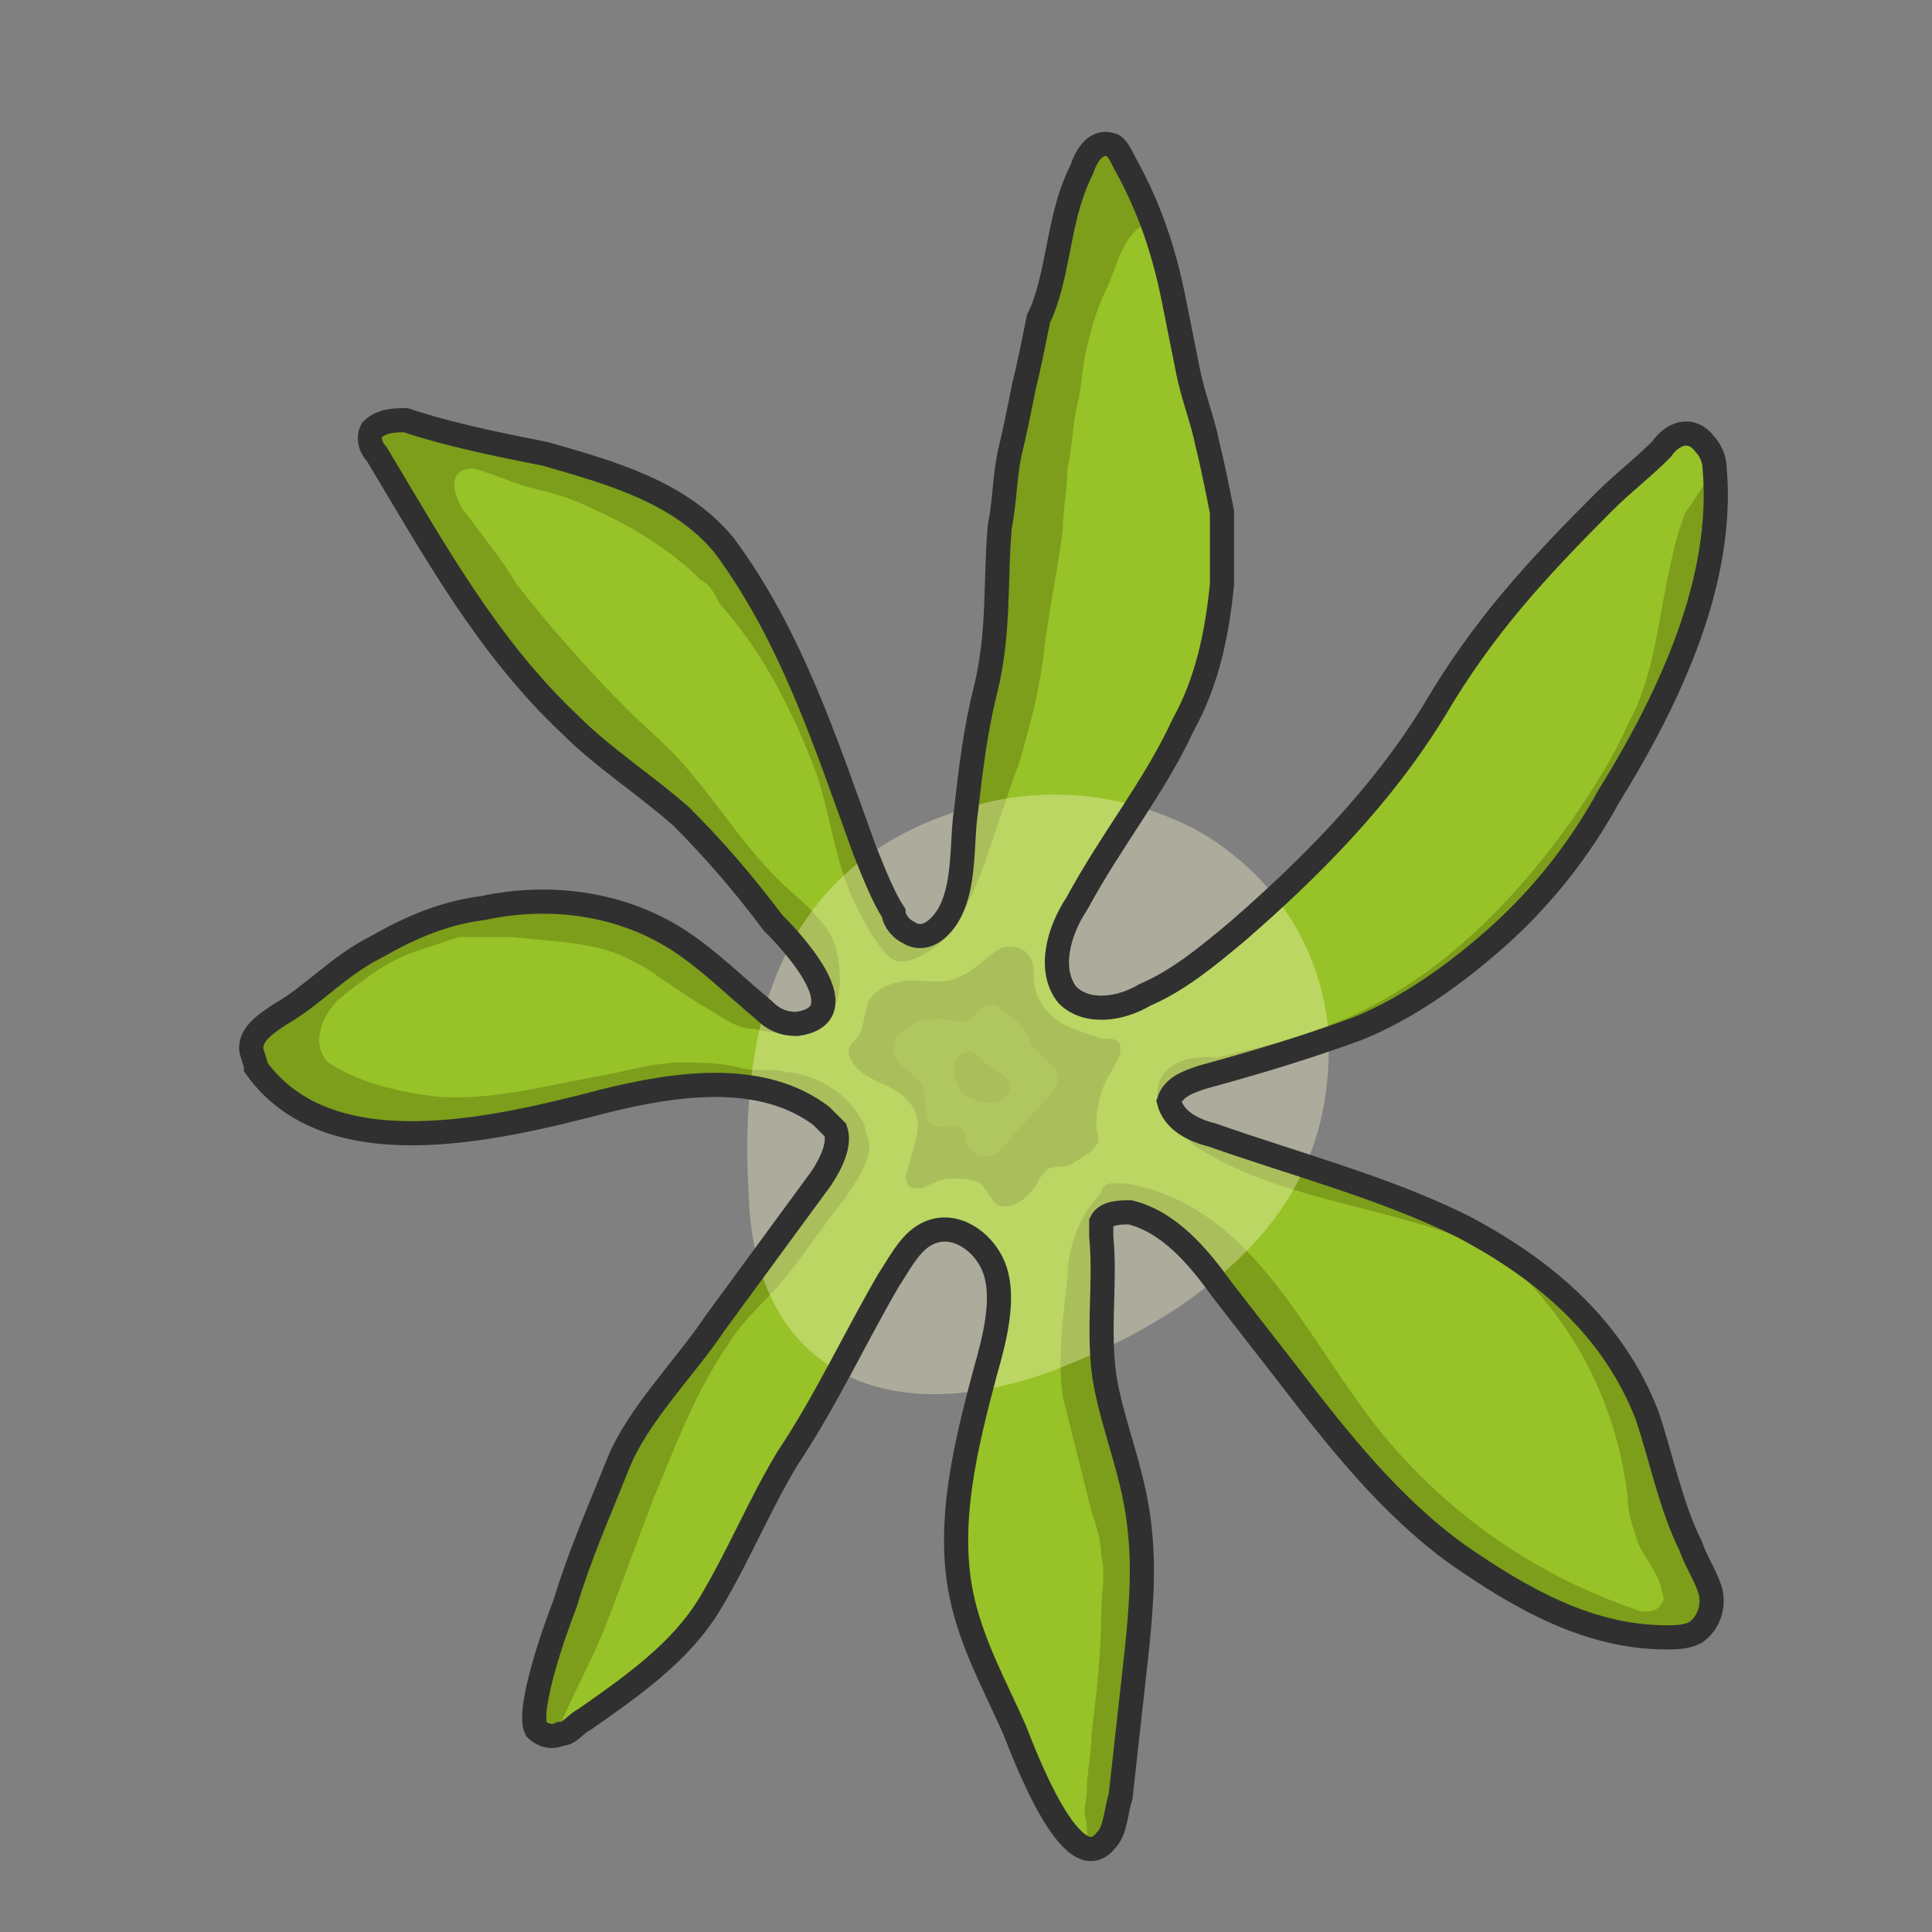
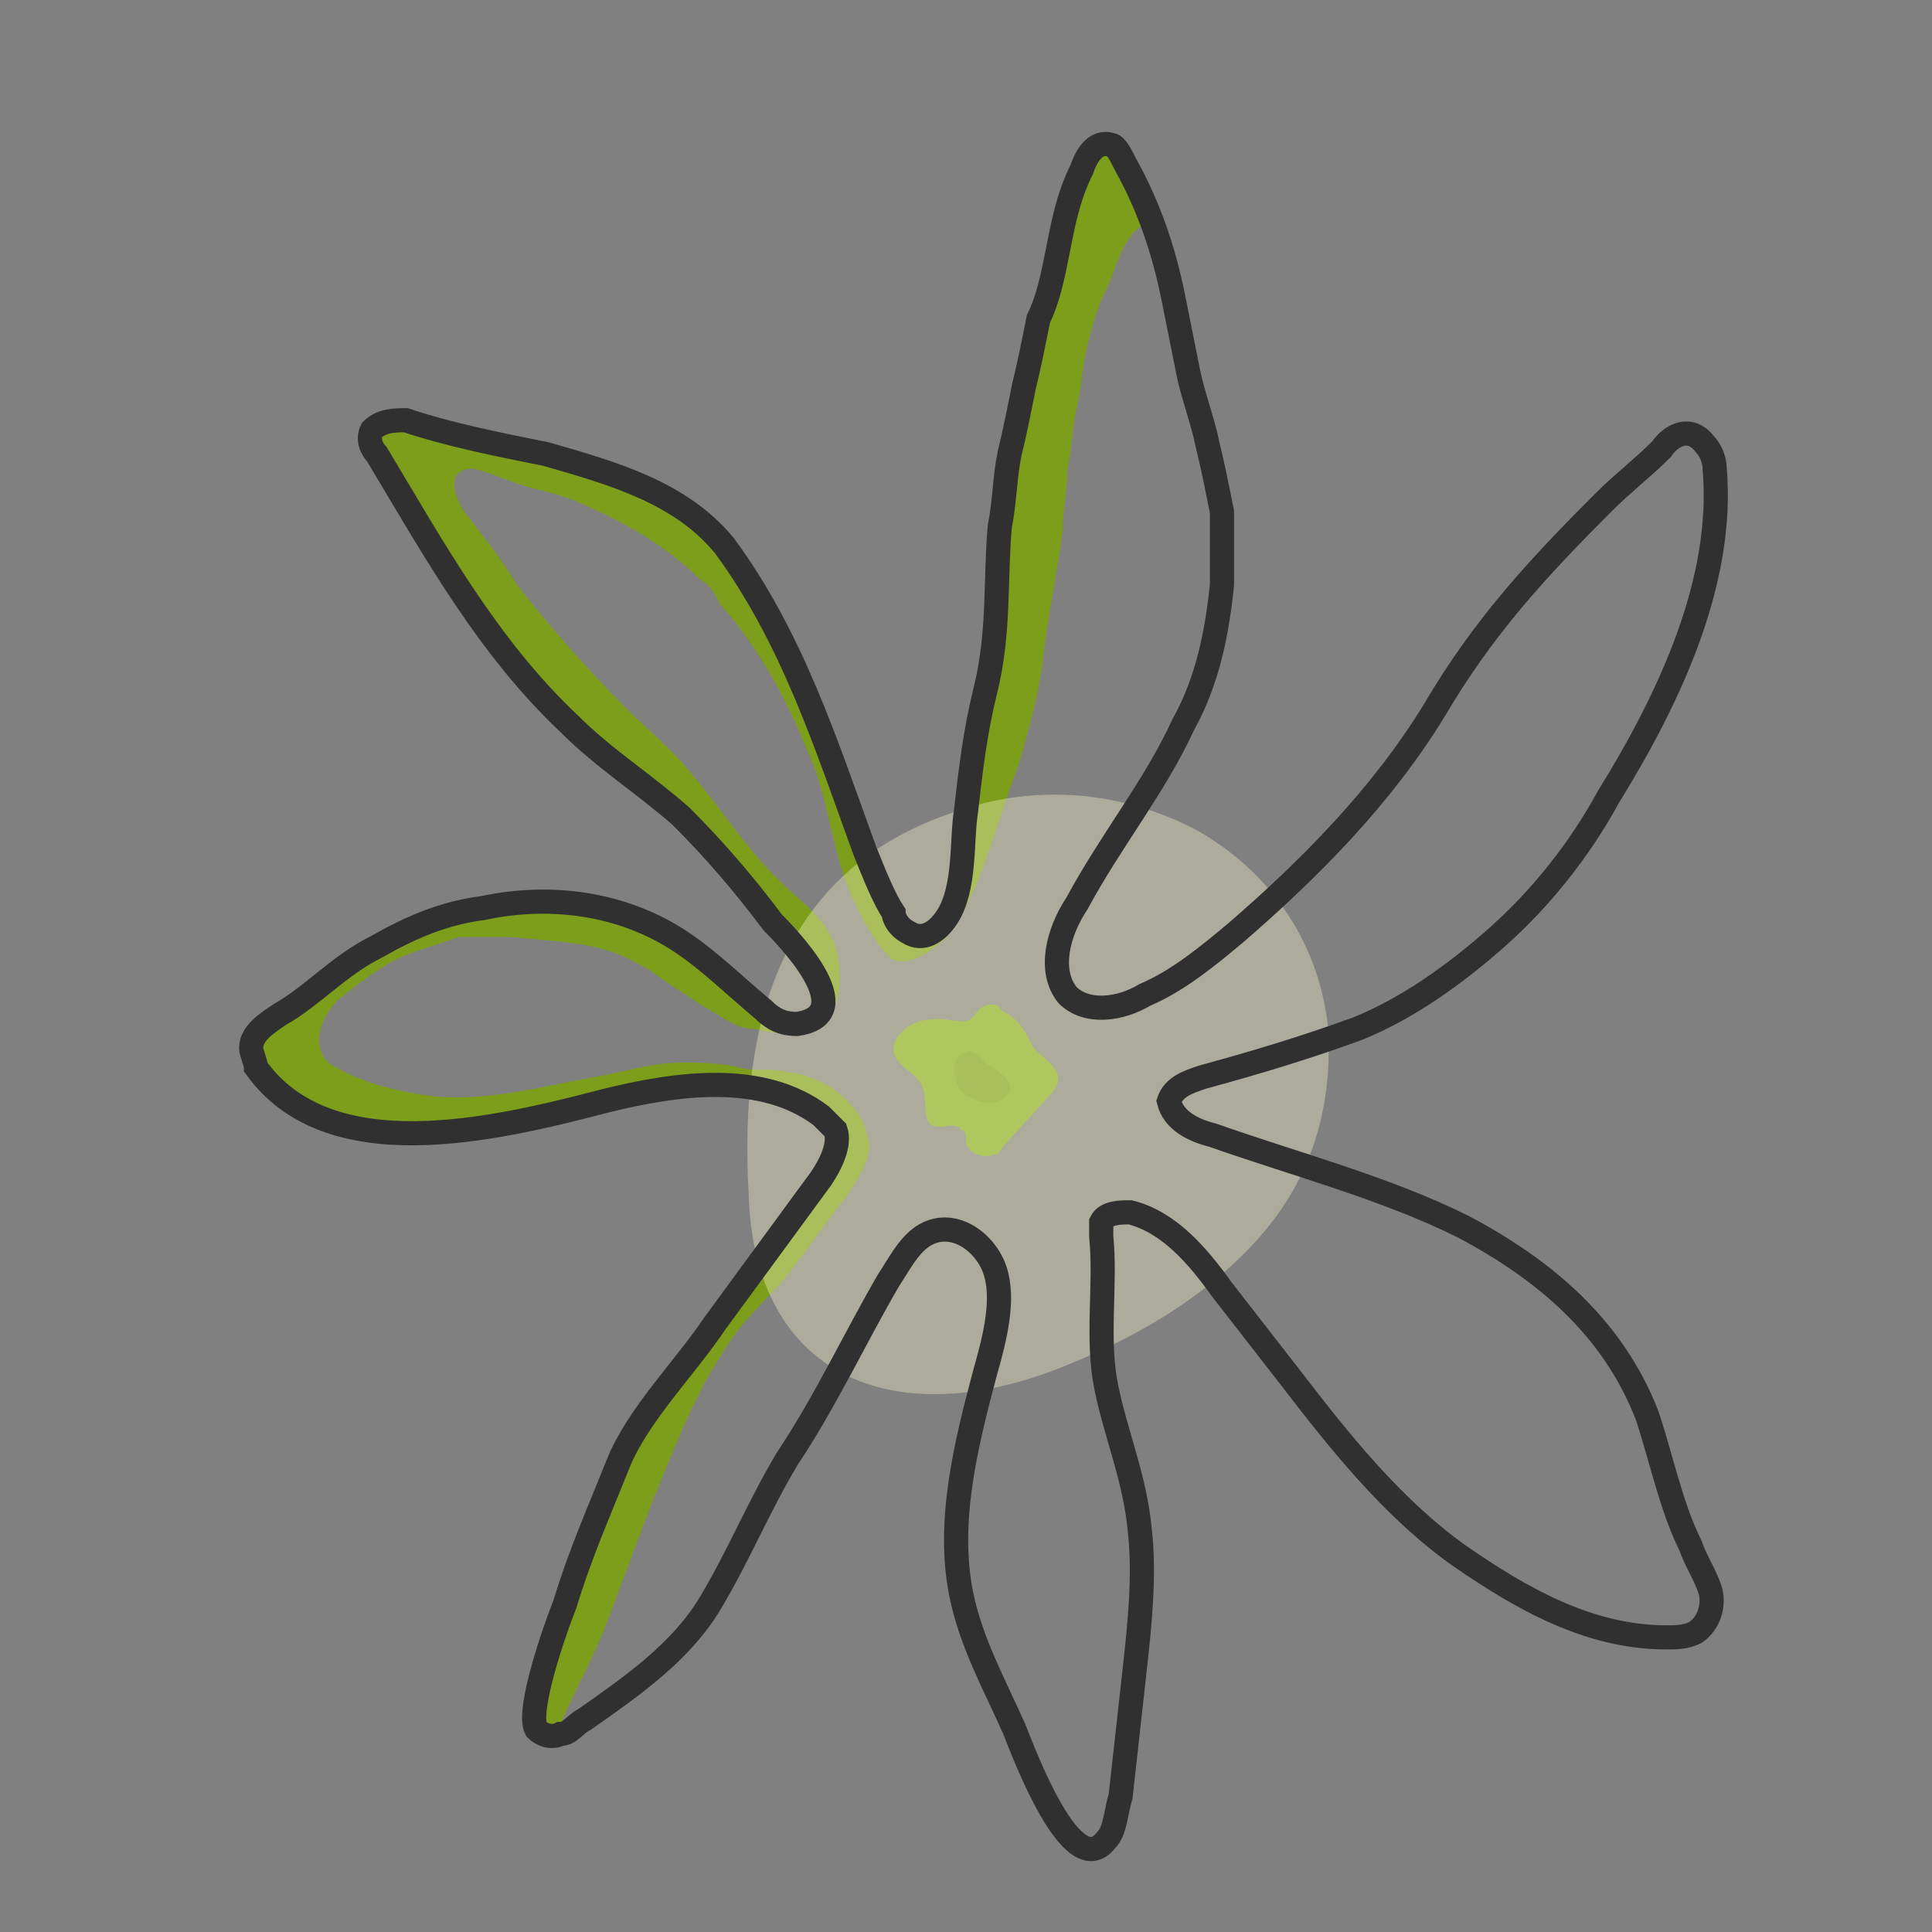
<svg xmlns="http://www.w3.org/2000/svg" width="40px" height="40px" viewBox="0 0 40 40" version="1.1">
  <rect x="0" y="0" width="40" height="40" fill="#808080" stroke="none" />
  <title>Plancton_40x40</title>
  <g id="Plancton_40x40" stroke="none" stroke-width="1" fill="none" fill-rule="evenodd">
    <g id="plancton-03" transform="translate(5, 2)" fill-rule="nonzero">
-       <path d="M12.9,15.6 C12.1,13.4 11.4,11.2 10,9.3 C9.1,8.2 7.7,7.8 6.3,7.4 C5.3,7.2 4.3,7 3.4,6.7 C3.2,6.7 2.9,6.7 2.7,6.9 C2.6,7.1 2.7,7.3 2.8,7.4 C4,9.4 5.1,11.4 6.8,13 C7.5,13.7 8.3,14.2 9.1,14.9 C9.8,15.6 10.4,16.3 11,17.1 C11.2,17.3 12.9,19 11.5,19.2 C11.2,19.2 11,19.1 10.8,18.9 C10.2,18.4 9.7,17.9 9.1,17.5 C7.9,16.7 6.4,16.5 5,16.8 C4.2,16.9 3.5,17.2 2.8,17.6 C2,18 1.5,18.6 0.8,19 C0.5,19.2 0.2,19.4 0.2,19.7 C0.2,19.8 0.3,20 0.3,20.1 C1.8,22.2 5.2,21.4 7.5,20.8 C9.1,20.4 10.8,20.2 12,21.1 C12.1,21.2 12.2,21.3 12.3,21.4 C12.4,21.7 12.2,22.1 12,22.4 L9.8,25.4 C9.2,26.3 8.2,27.3 7.8,28.3 C7.4,29.3 7,30.2 6.7,31.2 C6.5,31.7 5.9,33.4 6.1,33.8 C6.2,33.9 6.4,34 6.6,33.9 C6.8,33.9 6.9,33.7 7.1,33.6 C8.1,32.9 9.1,32.2 9.7,31.2 C10.3,30.2 10.7,29.2 11.3,28.2 C12.1,27 12.7,25.7 13.4,24.5 C13.6,24.2 13.8,23.8 14.1,23.6 C14.7,23.2 15.4,23.7 15.6,24.3 C15.8,24.9 15.6,25.7 15.4,26.4 C15,27.9 14.6,29.5 14.9,31 C15.1,32 15.6,32.9 16,33.8 C16.2,34.3 17.2,37 17.9,36.1 C18.1,35.9 18.1,35.5 18.2,35.2 L18.5,32.5 C18.6,31.6 18.7,30.6 18.6,29.7 C18.5,28.6 18.1,27.7 17.9,26.7 C17.7,25.7 17.9,24.6 17.8,23.6 C17.8,23.5 17.8,23.4 17.8,23.3 C17.9,23.1 18.2,23.1 18.4,23.1 C19.2,23.3 19.8,24 20.3,24.7 L21.7,26.5 C22.7,27.8 23.8,29.2 25.2,30.2 C26.5,31.1 27.9,31.9 29.5,31.9 C29.7,31.9 29.9,31.9 30.1,31.8 C30.4,31.6 30.5,31.2 30.4,30.9 C30.3,30.6 30.1,30.3 30,30 C29.6,29.2 29.4,28.2 29.1,27.3 C28.4,25.5 27,24.3 25.3,23.4 C23.7,22.6 21.8,22.1 20.1,21.5 C19.7,21.4 19.3,21.2 19.2,20.8 C19.3,20.5 19.6,20.4 19.9,20.3 C21,20 22,19.7 23.1,19.3 C24.1,18.9 25.1,18.2 26,17.4 C26.9,16.6 27.7,15.6 28.3,14.5 C29.6,12.4 30.7,10 30.5,7.7 C30.5,7.5 30.4,7.3 30.3,7.2 C30,6.8 29.6,7 29.4,7.3 C29,7.7 28.6,8 28.2,8.4 C26.8,9.8 25.7,11 24.7,12.7 C23.6,14.5 22.1,16 20.6,17.3 C20,17.8 19.4,18.3 18.7,18.6 C18.2,18.9 17.5,19 17.1,18.6 C16.7,18.1 16.9,17.3 17.3,16.7 C18,15.4 18.9,14.3 19.5,13 C20,12.1 20.2,11.1 20.3,10.1 C20.3,9.6 20.3,9.1 20.3,8.6 C20.2,8.1 20.1,7.6 20,7.2 C19.9,6.7 19.7,6.2 19.6,5.7 C19.5,5.2 19.4,4.7 19.3,4.2 C19.1,3.2 18.8,2.3 18.3,1.4 C18.2,1.2 18.1,1 18,1 C17.7,0.9 17.5,1.2 17.4,1.5 C17.1,2.1 17,2.7 16.9,3.2 C16.8,3.7 16.7,4.2 16.5,4.6 C16.4,5.1 16.3,5.6 16.2,6 C16.1,6.5 16,7 15.9,7.4 C15.8,7.9 15.8,8.4 15.7,8.9 C15.6,10 15.7,11.1 15.4,12.3 C15.2,13.1 15.1,13.9 15,14.8 C14.9,15.4 15,16.4 14.6,17 C14.4,17.3 14.1,17.5 13.8,17.3 C13.6,17.2 13.5,17 13.5,16.9 C13.3,16.6 13.1,16.1 12.9,15.6 Z" id="Path" fill="#97C228" />
-       <path d="M19,20.9 C19,21 19.1,21 19.1,21.1 C19.3,21.3 19.5,21.5 19.7,21.7 C21.2,22.7 23.1,22.9 24.9,23.5 C25.2,23.6 25.4,23.7 25.7,23.8 C26.1,24 26.4,24.3 26.7,24.6 C27.8,25.8 28.5,27.3 28.7,29 C28.7,29.3 28.8,29.6 28.9,29.9 C29,30.2 29.3,30.5 29.4,30.9 C29.4,31 29.5,31.1 29.4,31.2 C29.3,31.4 29,31.4 28.8,31.3 C26.5,30.5 24.5,29 23.1,27 C21.8,25.2 20.7,22.9 18.3,22.5 C18.2,22.5 18.1,22.5 18,22.5 C17.9,22.5 17.8,22.6 17.8,22.7 C17.3,23.2 17.1,23.9 17.1,24.5 C17,25.3 16.9,26.1 17,26.9 C17.1,27.3 17.2,27.7 17.3,28.1 L17.6,29.3 C17.7,29.6 17.8,29.9 17.8,30.2 C17.9,30.6 17.8,31 17.8,31.4 C17.8,32.2 17.7,33.1 17.6,33.9 C17.6,34.3 17.5,34.7 17.5,35.1 C17.5,35.3 17.4,35.5 17.5,35.7 C17.5,35.8 17.5,36.2 17.6,36.2 C17.8,36.3 17.9,36.3 18.1,36.1 C18.3,35.9 18.3,35.5 18.4,35.2 L18.7,32.5 C18.8,31.6 18.9,30.6 18.8,29.7 C18.7,28.6 18.3,27.7 18.1,26.7 C17.9,25.7 18.1,24.6 18,23.6 C18,23.5 18,23.4 18,23.3 C18.1,23.1 18.4,23.1 18.6,23.1 C19.4,23.3 20,24 20.5,24.7 L21.9,26.5 C22.9,27.8 24,29.2 25.4,30.2 C26.7,31.1 28.1,31.9 29.7,31.9 C29.9,31.9 30.1,31.9 30.3,31.8 C30.6,31.6 30.7,31.2 30.6,30.9 C30.5,30.6 30.3,30.3 30.2,30 C29.8,29.2 29.6,28.2 29.3,27.3 C28.6,25.5 27.2,24.3 25.5,23.4 C23.9,22.6 22,22.1 20.3,21.5 C19.9,21.4 19.5,21.2 19.4,20.8 C19.5,20.5 19.8,20.4 20.1,20.3 C21.2,20 22.2,19.7 23.3,19.3 C24.3,18.9 25.3,18.2 26.2,17.4 C27.1,16.6 27.9,15.6 28.5,14.5 C29.8,12.4 30.9,10 30.7,7.7 C30.7,7.5 30.7,7.4 30.6,7.3 C30.7,7.4 30,8.5 29.9,8.6 C29.7,9.1 29.6,9.6 29.5,10.1 C29.3,11.1 29.2,12.1 28.7,13 C28.4,13.7 28,14.3 27.6,14.9 C26.2,16.9 24.4,18.6 22.3,19.3 C21.6,19.6 20.9,19.7 20.2,19.9 C19.4,19.8 18.8,20.2 19,20.9 Z" id="Path" fill="#7C9E1B" />
      <path d="M3,7.5 C4.2,9.5 5.4,11.5 7,13 C7.7,13.7 8.5,14.2 9.3,14.9 C10,15.5 10.6,16.3 11.2,17 C11.4,17.2 13,18.9 11.6,19.1 C11.3,19.1 11.1,19 10.9,18.8 C10.3,18.3 9.8,17.8 9.2,17.4 C8,16.7 6.5,16.4 5.1,16.7 C4.3,16.8 3.6,17.1 2.9,17.5 C2,18 1.5,18.6 0.9,19 C0.6,19.2 0.3,19.4 0.3,19.7 C0.3,19.8 0.4,20 0.4,20.1 C1.9,22.2 5.3,21.3 7.6,20.8 C9.2,20.4 10.9,20.2 12.1,21 C12.2,21.1 12.3,21.2 12.4,21.3 C12.5,21.6 12.3,22 12.1,22.3 L10,25.3 C9.3,26.2 8.4,27.1 8,28.1 C7.6,29.1 7.2,30 6.9,31 C6.7,31.5 6,33.3 6.3,33.7 C6.4,33.8 6.6,33.8 6.6,33.7 C6.9,33 7.3,32.3 7.6,31.5 C7.9,30.7 8.2,29.9 8.5,29.1 C9,27.9 9.4,26.8 10.1,25.8 C10.4,25.3 10.9,24.9 11.3,24.4 C11.7,23.9 12.1,23.3 12.5,22.8 C12.7,22.5 13,22.1 13,21.7 C13,21.6 12.9,21.4 12.9,21.3 C12.7,20.9 12.4,20.6 12,20.4 C11.8,20.3 11.5,20.2 11.3,20.2 C11,20.1 10.6,20.2 10.3,20.1 C9.9,20 9.5,20 9.1,20 C8.5,20 7.9,20.2 7.3,20.3 C6.2,20.5 5.1,20.8 4,20.7 C3.2,20.6 2.4,20.4 1.8,20 C1.4,19.6 1.7,19 2,18.7 C2.5,18.3 3,17.9 3.6,17.7 C3.9,17.6 4.2,17.5 4.5,17.4 C4.9,17.4 5.2,17.4 5.6,17.4 C6.5,17.5 7.4,17.5 8.1,17.9 C8.3,18 8.5,18.1 8.6,18.2 L9.5,18.8 C9.9,19 10.2,19.3 10.6,19.3 C11,19.4 11.7,19.5 12.1,19.1 C12.5,18.7 12.4,18 12.3,17.6 C12.1,17 11.5,16.6 11.1,16.2 C10.4,15.5 9.9,14.7 9.3,14 C8.9,13.5 8.4,13.1 8,12.7 C7.2,11.9 6.4,11 5.7,10.1 C5.4,9.6 5,9.1 4.7,8.7 C4.5,8.5 4.1,7.7 4.8,7.7 C5.2,7.8 5.6,8 6,8.1 C6.4,8.2 6.8,8.3 7.2,8.5 C8.1,8.9 8.9,9.4 9.5,10 C9.7,10.1 9.8,10.3 9.9,10.5 C10.8,11.5 11.4,12.7 11.9,14 C12.2,14.9 12.3,15.9 12.7,16.7 C12.9,17.1 13.1,17.5 13.4,17.8 C13.7,18.1 14.3,17.7 14.6,17.4 C14.9,17 15.1,16.6 15.3,16.1 C15.6,15.3 15.8,14.6 16.1,13.8 C16.3,13.1 16.5,12.4 16.6,11.6 C16.7,10.7 16.9,9.8 17,9 C17,8.6 17.1,8.1 17.1,7.7 C17.2,7.3 17.2,6.8 17.3,6.4 C17.4,6 17.4,5.6 17.5,5.2 C17.6,4.8 17.7,4.4 17.9,4 C18.1,3.6 18.2,3 18.6,2.7 C18.6,2.7 18.7,2.7 18.7,2.6 C18.6,2.2 18.5,1.8 18.3,1.4 C18.2,1.3 18,1.1 17.8,1 C17.5,0.9 17.4,1.3 17.3,1.6 C17,2.1 17,2.7 16.8,3.3 C16.7,3.8 16.6,4.3 16.4,4.7 C16.3,5.2 16.2,5.7 16.1,6.1 C16,6.6 15.9,7.1 15.8,7.5 C15.7,8 15.7,8.5 15.7,9 C15.6,10.1 15.7,11.2 15.4,12.4 C15.2,13.2 15.1,14 15,14.8 C14.9,15.4 15,16.4 14.6,17 C14.4,17.3 14,17.6 13.8,17.5 C13.6,17.4 13.4,17.1 13.3,17 C13.1,16.5 13,16.1 12.8,15.6 C12,13.4 11.4,11.3 10,9.5 C9.1,8.4 7.7,7.9 6.3,7.6 C5.3,7.4 4.3,7.2 3.4,6.9 C3.3,6.8 3,6.7 2.8,6.9 C2.7,7.1 2.9,7.3 3,7.5 Z" id="Path" fill="#7C9E1B" />
-       <path d="M17,19.2 C17.2,19.3 17.5,19.4 17.8,19.5 C18,19.5 18.2,19.5 18.2,19.7 C18.2,19.9 18.1,20 18,20.2 C17.8,20.5 17.7,20.9 17.7,21.3 C17.7,21.5 17.8,21.6 17.7,21.7 C17.6,21.9 17.3,22 17.2,22.1 C17,22.2 16.7,22.1 16.6,22.3 C16.5,22.4 16.5,22.5 16.4,22.6 C16.2,22.9 15.8,23.1 15.6,22.9 C15.5,22.8 15.4,22.6 15.3,22.5 C15.1,22.4 14.9,22.4 14.7,22.4 C14.5,22.4 14.3,22.5 14.1,22.6 C14,22.6 14,22.6 13.9,22.6 C13.8,22.6 13.7,22.4 13.8,22.2 C13.9,21.7 14.2,21.2 13.8,20.8 C13.5,20.4 12.8,20.4 12.6,19.9 C12.5,19.6 12.7,19.6 12.8,19.4 C12.9,19.2 12.9,18.9 13,18.7 C13.2,18.4 13.6,18.3 13.9,18.3 C14.2,18.3 14.6,18.4 14.9,18.2 C15.2,18.1 15.5,17.7 15.8,17.6 C16,17.6 16.2,17.6 16.3,17.8 C16.4,17.9 16.4,18 16.4,18.2 C16.4,18.7 16.7,19 17,19.2 Z" id="Path" fill="#7C9E1B" />
      <path d="M16.8,20.6 L15.8,21.7 C15.7,21.8 15.7,21.9 15.6,21.9 C15.4,22 15,21.9 15,21.6 C15,21.5 15,21.4 14.9,21.4 C14.8,21.2 14.5,21.4 14.3,21.3 C14.1,21.2 14.2,20.8 14.1,20.5 C14,20.2 13.5,20.1 13.5,19.7 C13.5,19.5 13.7,19.3 13.9,19.2 C14.1,19.1 14.3,19.1 14.5,19.1 C14.7,19.1 14.9,19.2 15.1,19.1 C15.2,19 15.3,18.8 15.5,18.8 C15.6,18.8 15.7,18.8 15.7,18.9 C16.1,19.1 16.2,19.3 16.4,19.7 C16.7,20 17.1,20.2 16.8,20.6 Z" id="Path" fill="#85AB23" />
      <path d="M15,19.8 C14.7,19.8 14.7,20.3 14.9,20.6 C15.1,20.8 15.7,21 15.9,20.6 C16,20.3 15.5,20.1 15.4,20 C15.2,19.8 15.1,19.7 15,19.8 Z" id="Path" fill="#7C9E1B" />
      <path d="M17,26.3 C18.5,25.7 19.9,24.9 21,23.7 C22,22.6 22.6,21.2 22.5,19.3 C22.3,17.4 21.2,16 19.8,15.2 C18.3,14.4 16.5,14.2 14.8,14.8 C11.1,16 10.3,19.3 10.5,22.7 C10.6,26.5 13.5,27.7 17,26.3 Z" id="Path" fill="#FFFDD1" opacity="0.35" />
      <path d="M12.9,15.6 C12.1,13.4 11.4,11.2 10,9.3 C9.1,8.2 7.7,7.8 6.3,7.4 C5.3,7.2 4.3,7 3.4,6.7 C3.2,6.7 2.9,6.7 2.7,6.9 C2.6,7.1 2.7,7.3 2.8,7.4 C4,9.4 5.1,11.4 6.8,13 C7.5,13.7 8.3,14.2 9.1,14.9 C9.8,15.6 10.4,16.3 11,17.1 C11.2,17.3 12.9,19 11.5,19.2 C11.2,19.2 11,19.1 10.8,18.9 C10.2,18.4 9.7,17.9 9.1,17.5 C7.9,16.7 6.4,16.5 5,16.8 C4.2,16.9 3.5,17.2 2.8,17.6 C2,18 1.5,18.6 0.8,19 C0.5,19.2 0.2,19.4 0.2,19.7 C0.2,19.8 0.3,20 0.3,20.1 C1.8,22.2 5.2,21.4 7.5,20.8 C9.1,20.4 10.8,20.2 12,21.1 C12.1,21.2 12.2,21.3 12.3,21.4 C12.4,21.7 12.2,22.1 12,22.4 L9.8,25.4 C9.2,26.3 8.2,27.3 7.8,28.3 C7.4,29.3 7,30.2 6.7,31.2 C6.5,31.7 5.9,33.4 6.1,33.8 C6.2,33.9 6.4,34 6.6,33.9 C6.8,33.9 6.9,33.7 7.1,33.6 C8.1,32.9 9.1,32.2 9.7,31.2 C10.3,30.2 10.7,29.2 11.3,28.2 C12.1,27 12.7,25.7 13.4,24.5 C13.6,24.2 13.8,23.8 14.1,23.6 C14.7,23.2 15.4,23.7 15.6,24.3 C15.8,24.9 15.6,25.7 15.4,26.4 C15,27.9 14.6,29.5 14.9,31 C15.1,32 15.6,32.9 16,33.8 C16.2,34.3 17.2,37 17.9,36.1 C18.1,35.9 18.1,35.5 18.2,35.2 L18.5,32.5 C18.6,31.6 18.7,30.6 18.6,29.7 C18.5,28.6 18.1,27.7 17.9,26.7 C17.7,25.7 17.9,24.6 17.8,23.6 C17.8,23.5 17.8,23.4 17.8,23.3 C17.9,23.1 18.2,23.1 18.4,23.1 C19.2,23.3 19.8,24 20.3,24.7 L21.7,26.5 C22.7,27.8 23.8,29.2 25.2,30.2 C26.5,31.1 27.9,31.9 29.5,31.9 C29.7,31.9 29.9,31.9 30.1,31.8 C30.4,31.6 30.5,31.2 30.4,30.9 C30.3,30.6 30.1,30.3 30,30 C29.6,29.2 29.4,28.2 29.1,27.3 C28.4,25.5 27,24.3 25.3,23.4 C23.7,22.6 21.8,22.1 20.1,21.5 C19.7,21.4 19.3,21.2 19.2,20.8 C19.3,20.5 19.6,20.4 19.9,20.3 C21,20 22,19.7 23.1,19.3 C24.1,18.9 25.1,18.2 26,17.4 C26.9,16.6 27.7,15.6 28.3,14.5 C29.6,12.4 30.7,10 30.5,7.7 C30.5,7.5 30.4,7.3 30.3,7.2 C30,6.8 29.6,7 29.4,7.3 C29,7.7 28.6,8 28.2,8.4 C26.8,9.8 25.7,11 24.7,12.7 C23.6,14.5 22.1,16 20.6,17.3 C20,17.8 19.4,18.3 18.7,18.6 C18.2,18.9 17.5,19 17.1,18.6 C16.7,18.1 16.9,17.3 17.3,16.7 C18,15.4 18.9,14.3 19.5,13 C20,12.1 20.2,11.1 20.3,10.1 C20.3,9.6 20.3,9.1 20.3,8.6 C20.2,8.1 20.1,7.6 20,7.2 C19.9,6.7 19.7,6.2 19.6,5.7 C19.5,5.2 19.4,4.7 19.3,4.2 C19.1,3.2 18.8,2.3 18.3,1.4 C18.2,1.2 18.1,1 18,1 C17.7,0.9 17.5,1.2 17.4,1.5 C17.1,2.1 17,2.7 16.9,3.2 C16.8,3.7 16.7,4.2 16.5,4.6 C16.4,5.1 16.3,5.6 16.2,6 C16.1,6.5 16,7 15.9,7.4 C15.8,7.9 15.8,8.4 15.7,8.9 C15.6,10 15.7,11.1 15.4,12.3 C15.2,13.1 15.1,13.9 15,14.8 C14.9,15.4 15,16.4 14.6,17 C14.4,17.3 14.1,17.5 13.8,17.3 C13.6,17.2 13.5,17 13.5,16.9 C13.3,16.6 13.1,16.1 12.9,15.6 Z" id="Path" stroke="#303030" stroke-width="0.5" />
    </g>
  </g>
</svg>